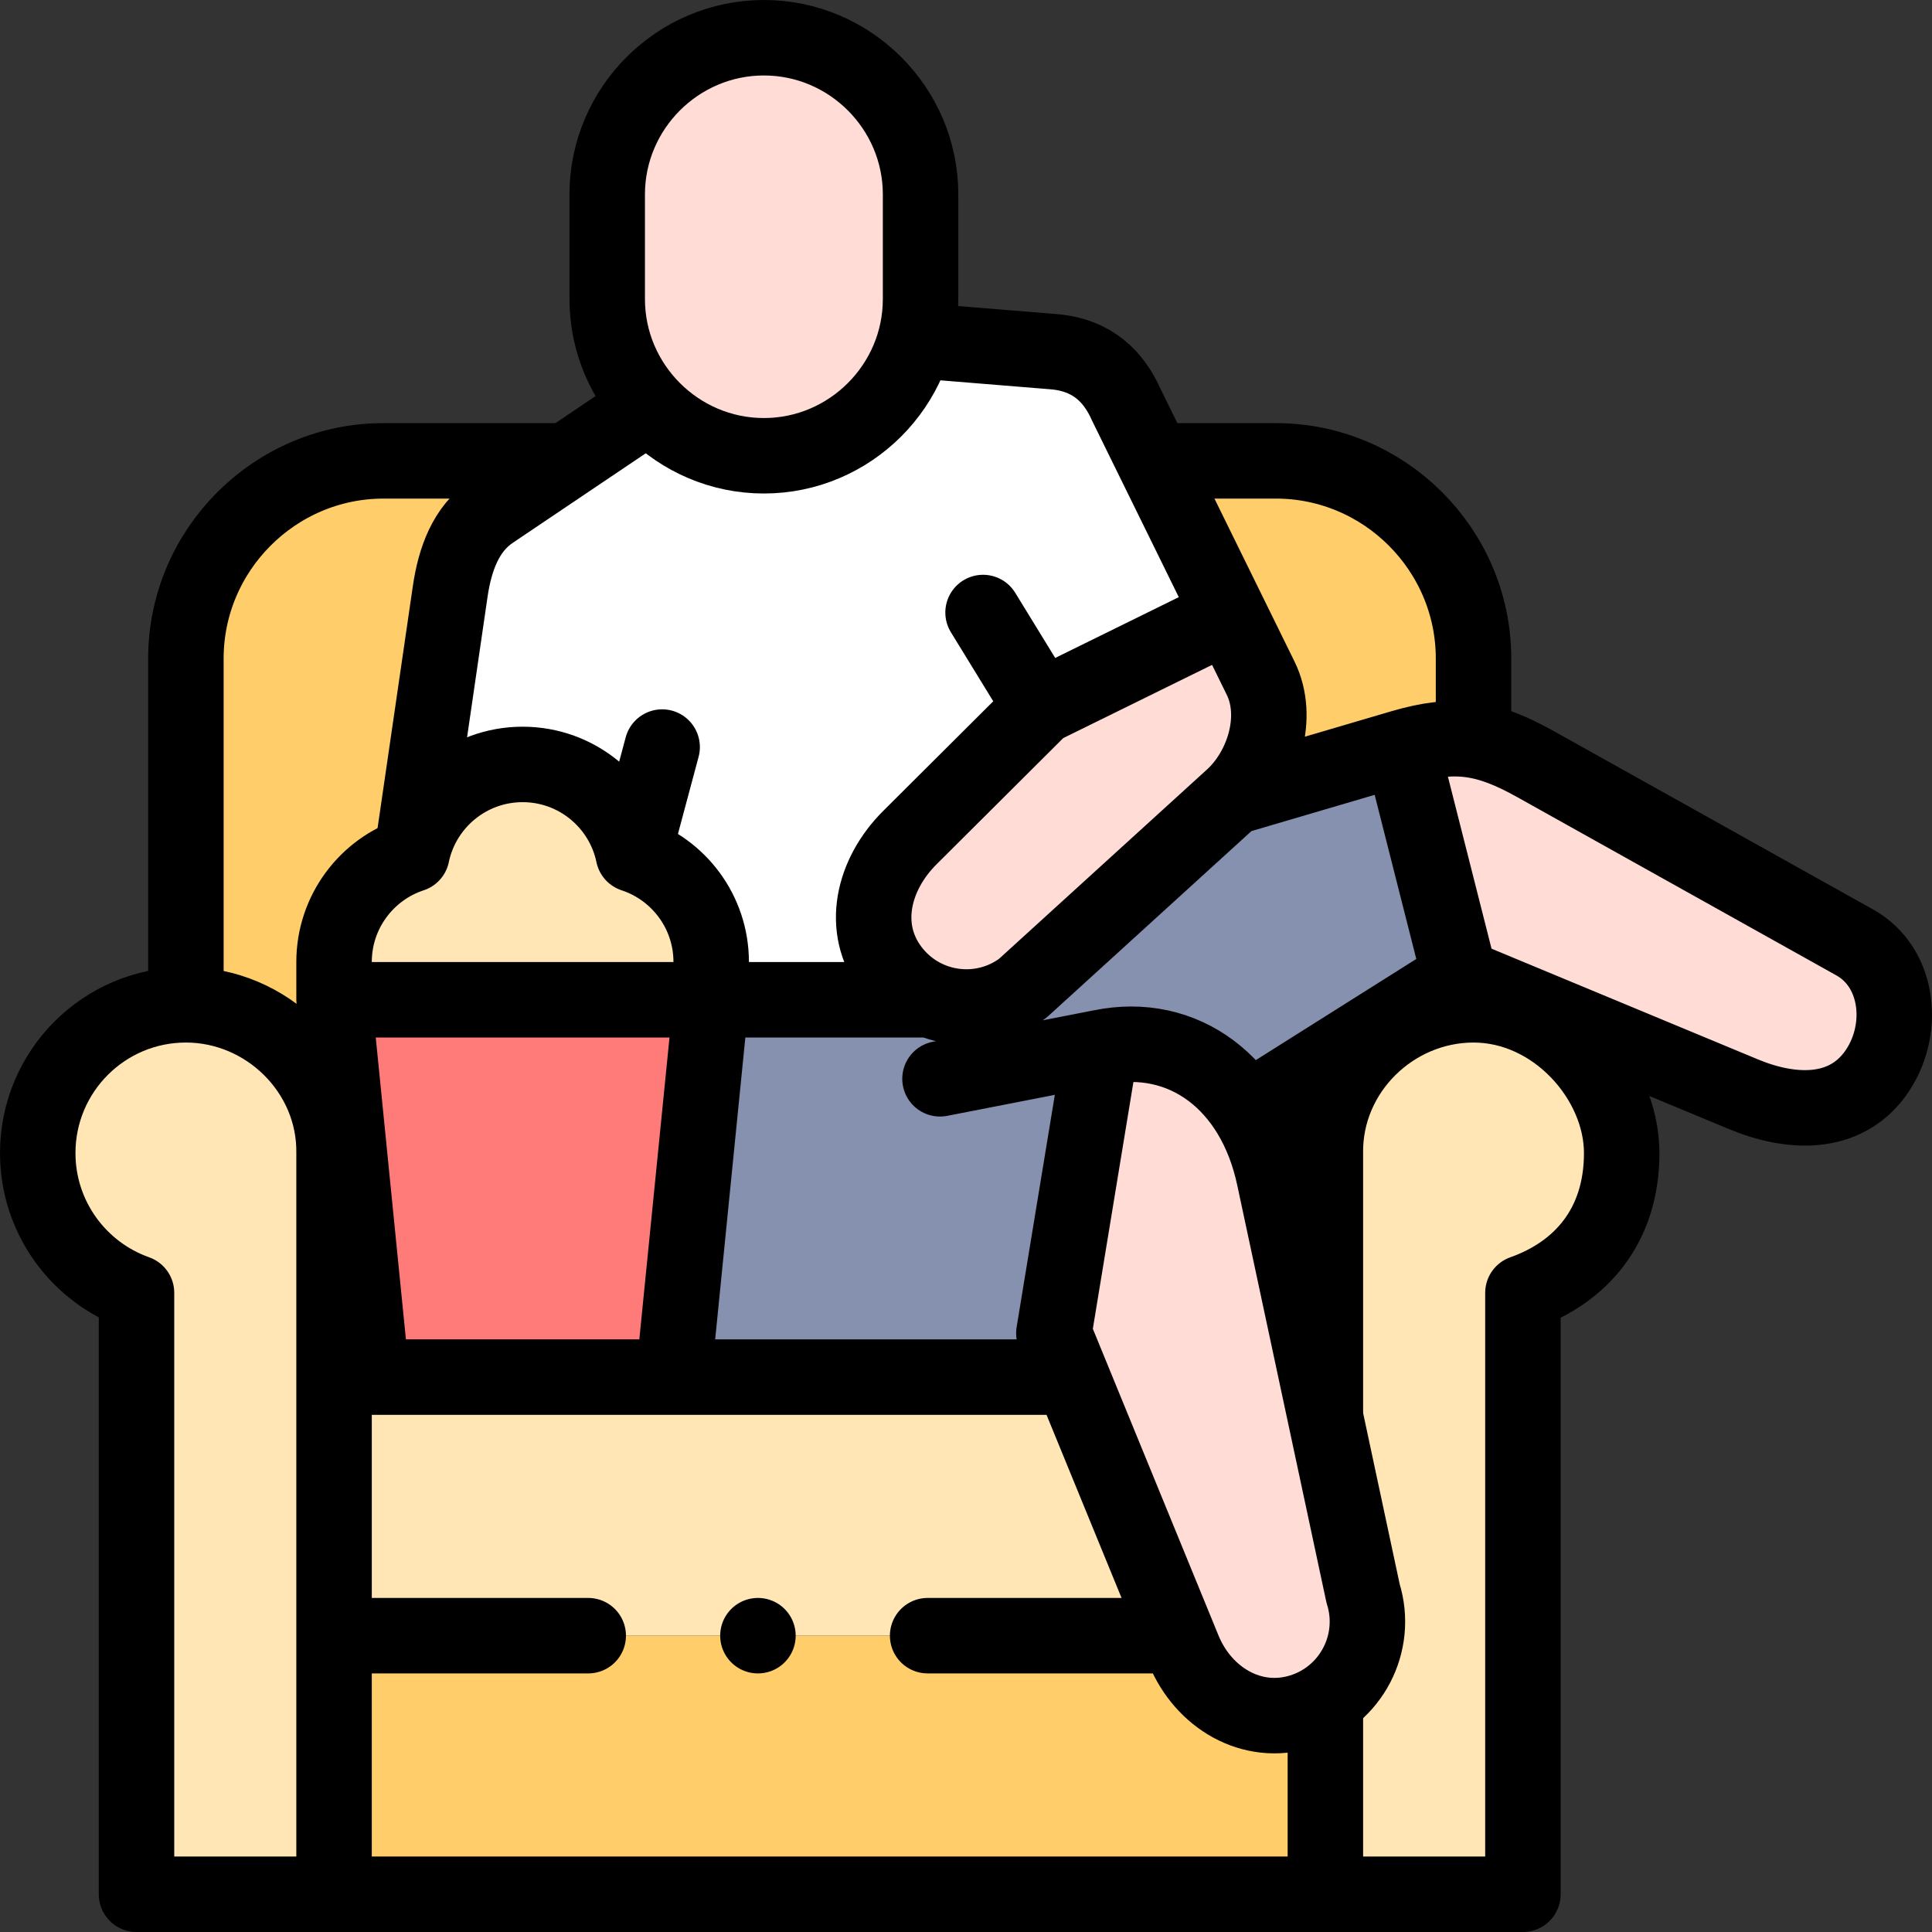
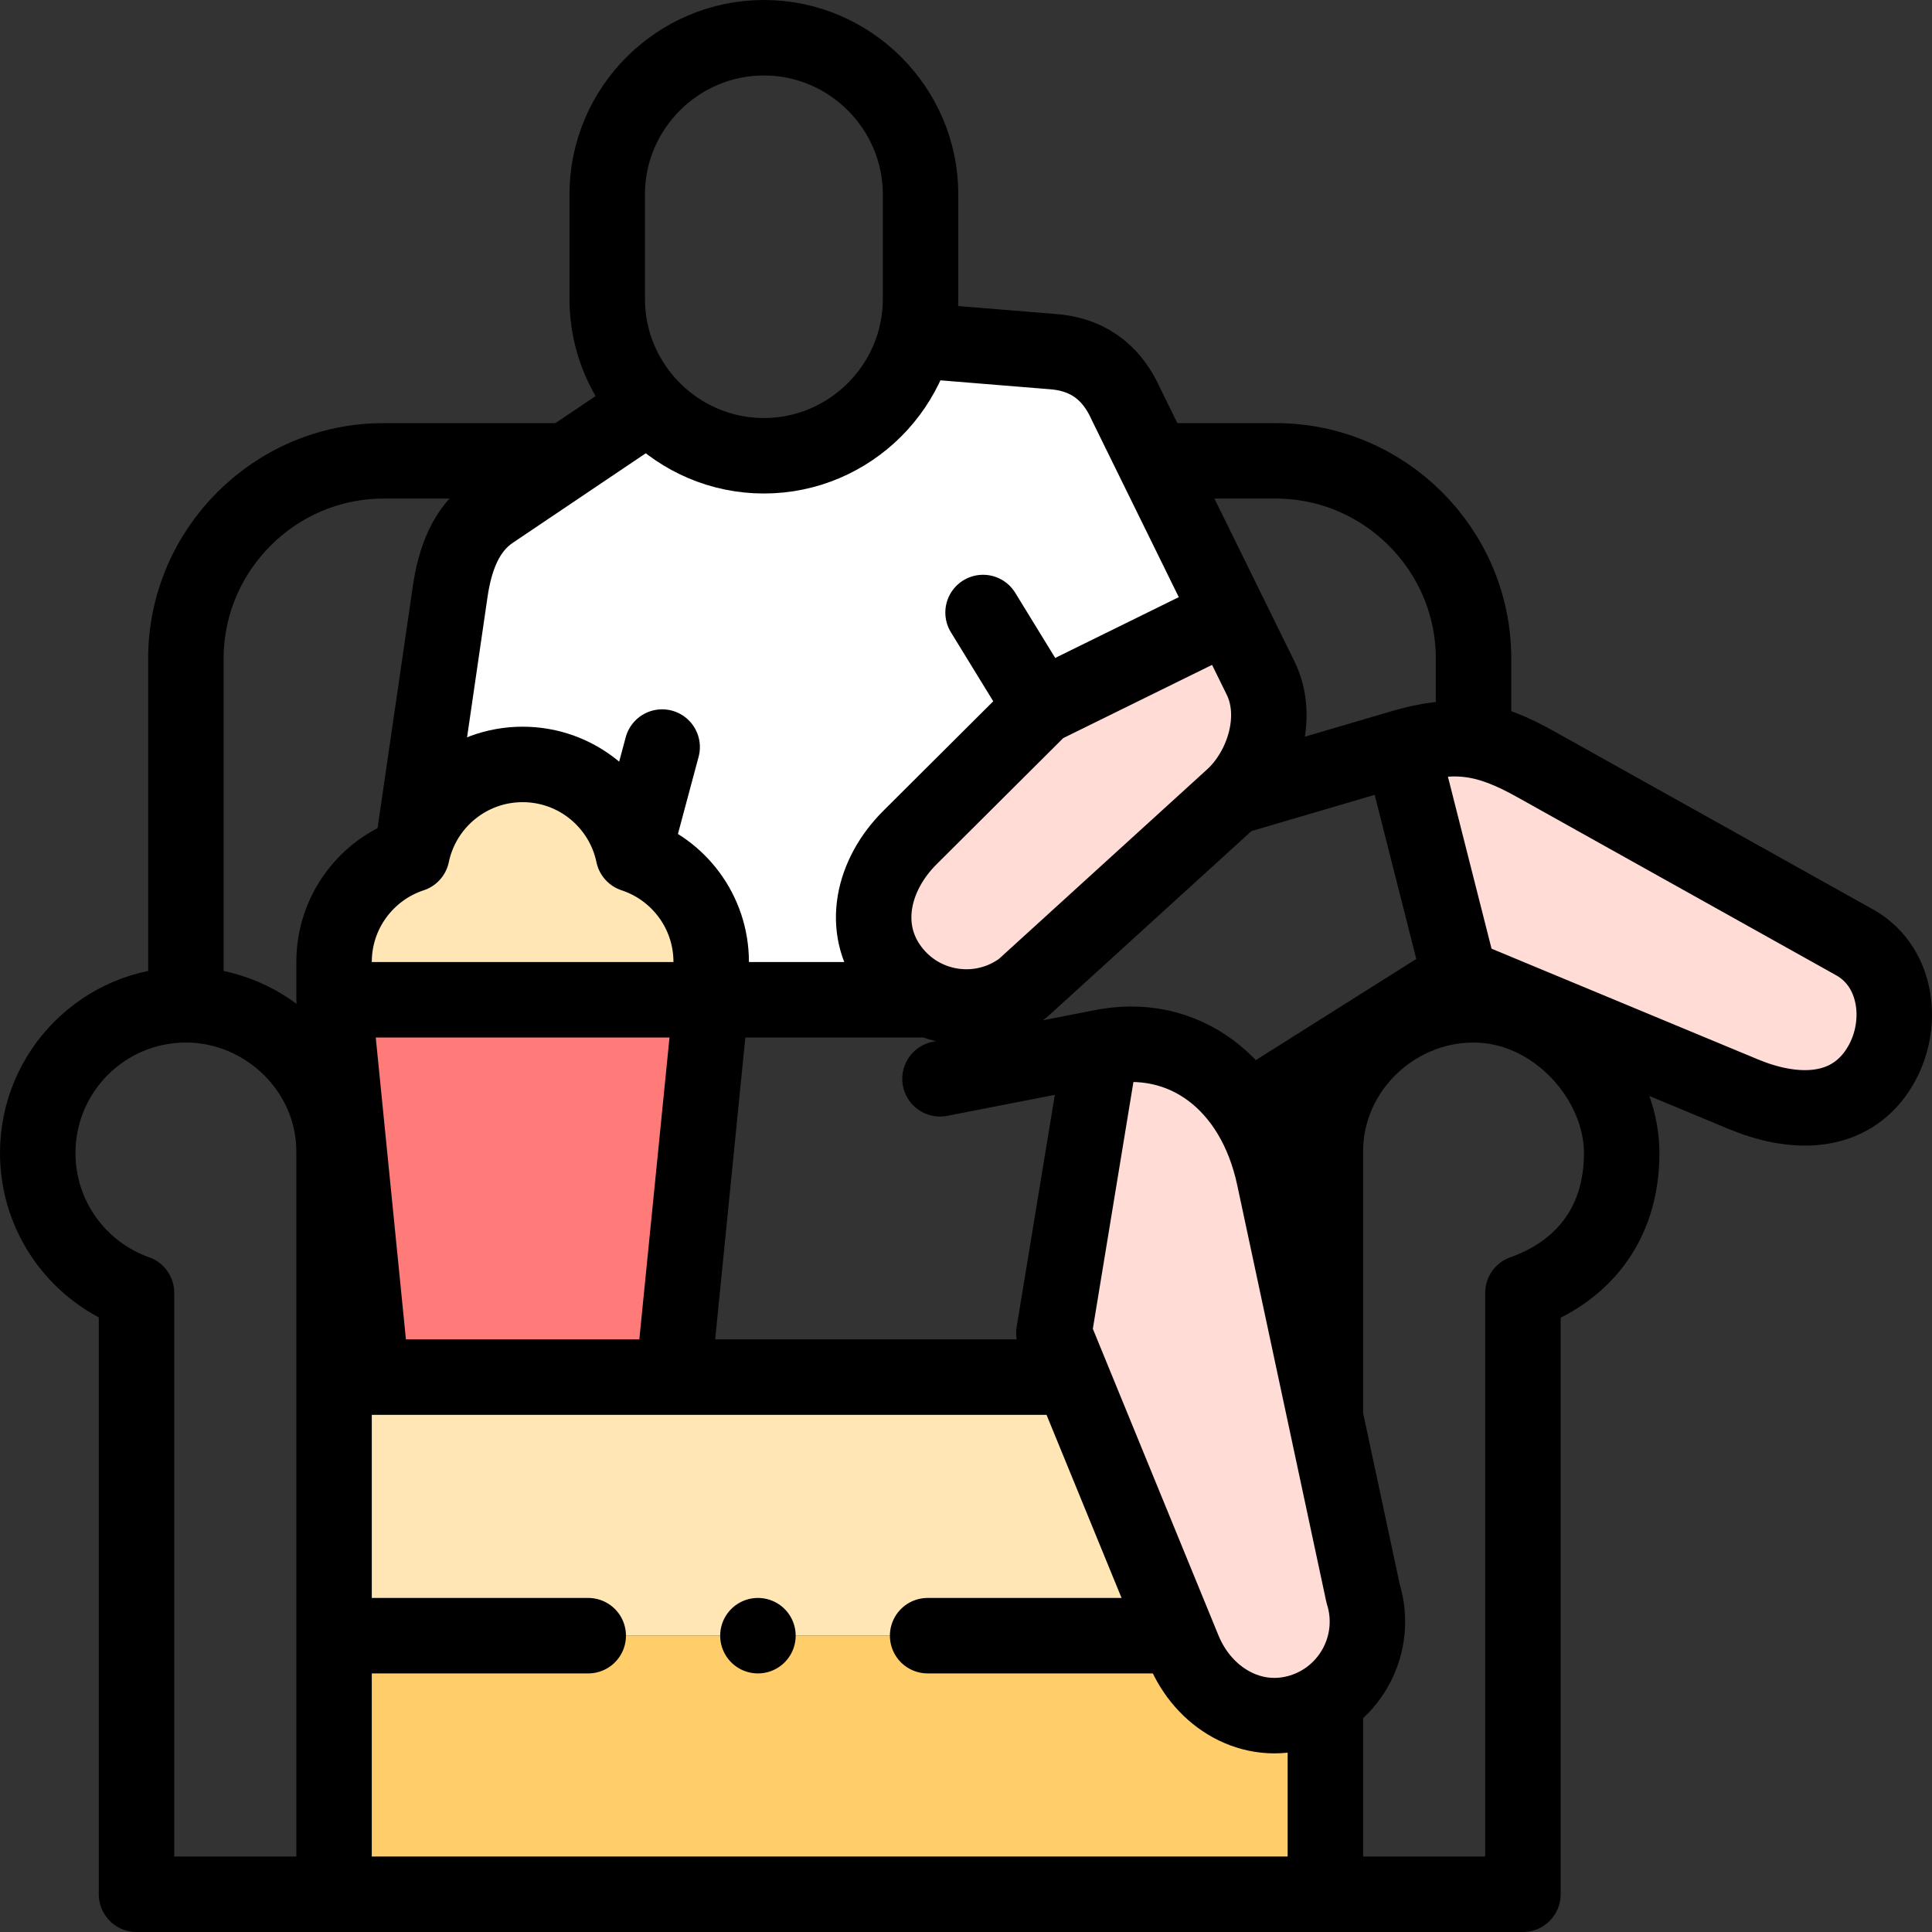
<svg xmlns="http://www.w3.org/2000/svg" version="1.1" width="512" height="512" x="0" y="0" viewBox="0 0 512.002 512.002" style="enable-background:new 0 0 512 512" xml:space="preserve">
  <rect x="0" y="0" width="512.002" height="512.002" fill="#333333" stroke="none" />
  <g>
-     <path d="M160.918 79.24c0 22.849 18.684 41.545 41.522 41.545 19.045 0 35.202-13.003 40.042-30.574a41.24 41.24 0 0 0 1.479-10.971V51.544c0-22.849-18.684-41.544-41.522-41.544-22.837 0-41.521 18.695-41.521 41.544V79.24z" style="fill-rule:evenodd;clip-rule:evenodd;" fill="#ffdcd5" data-original="#ffdcd5" />
    <path d="M167.855 226.439c-2.834-13.621-14.898-23.855-29.353-23.855-14.454 0-26.518 10.234-29.353 23.855-11.973 3.935-20.62 15.209-20.62 28.506v10h99.945v-10c0-13.297-8.646-24.571-20.619-28.506z" style="fill-rule:evenodd;clip-rule:evenodd;" fill="#ffe6b4" data-original="#ffe6b4" />
    <path d="M188.474 264.945H88.53l9.994 100h79.956z" style="fill-rule:evenodd;clip-rule:evenodd;" fill="#ff7b79" data-original="#ff7b79" />
    <path d="m291.743 277.574-12.455 75.739 34.371 83.892c5.222 12.745 18.106 20.462 31.244 16.342a24.897 24.897 0 0 0 6.338-3.017c9.011-5.981 13.391-17.402 9.994-28.244l-9.994-46.757-13.592-63.587c-5.353-25.04-24.097-38.856-45.906-34.368zM371.442 198.116l15.372 60.61 75.248 31.27c11.104 8.144 26.705 5.739 34.844-5.371 8.139-11.11 5.736-26.719-5.368-34.863l-84.474-47.188c-6.164-3.443-11.299-5.582-16.559-6.409-5.713-.9-11.574-.252-19.063 1.951zM271.079 261.863l55.538-50.559c8.147-7.417 12.56-21.218 7.47-31.576l-8.311-16.915-49.896 24.544-34.746 34.615c-9.757 9.72-13.231 23.91-4.962 34.926a24.805 24.805 0 0 0 10.34 8.047c7.883 3.279 17.246 2.418 24.567-3.082z" style="fill-rule:evenodd;clip-rule:evenodd;" fill="#ffdcd5" data-original="#ffdcd5" />
-     <path d="M334.087 179.728c5.09 10.357.677 24.159-7.47 31.576l44.826-13.188c7.489-2.203 13.35-2.851 19.062-1.952v-21.649c0-28.81-23.567-52.381-52.352-52.381h-32.365l19.988 40.679 8.311 16.915zM109.149 226.439l10.146-69.617c1.27-8.711 4.19-16.669 10.983-21.244l19.967-13.445h-48.628c-28.786 0-52.352 23.579-52.352 52.381v91.771c21.425 0 39.541 17.698 39.264 39.315v59.344h9.995l-9.995-100v-10c.001-13.296 8.647-24.57 20.62-28.505z" style="fill-rule:evenodd;clip-rule:evenodd;" fill="#ffcd69" data-original="#ffcd69" />
-     <path d="m284.053 364.945-4.765-11.631 12.455-75.739-23.31 4.548-2.334-17.347c-6.306 2.766-13.402 2.742-19.587.169h-58.038l-9.994 100H284.053z" style="fill-rule:evenodd;clip-rule:evenodd;" fill="#8690af" data-original="#8690af" />
-     <path d="M291.743 277.574c21.809-4.489 40.553 9.328 45.905 34.369l13.592 63.587v-69.929c-.143-11.146 4.604-21.25 12.173-28.424a40.088 40.088 0 0 1 5.719-4.509l17.682-13.942-15.372-60.61-44.825 13.188-55.538 50.559a25.034 25.034 0 0 1-4.979 2.914l2.334 17.347 23.309-4.55z" style="fill-rule:evenodd;clip-rule:evenodd;" fill="#8690af" data-original="#8690af" />
    <path d="M202.44 120.785c-11.974 0-22.806-5.139-30.402-13.322l-3.575 2.404-18.217 12.267-19.967 13.445c-6.794 4.575-9.714 12.533-10.983 21.244L109.15 226.44c2.834-13.621 14.898-23.855 29.353-23.855 14.454 0 26.518 10.234 29.353 23.855 11.973 3.935 20.62 15.209 20.62 28.506v10h58.037a24.805 24.805 0 0 1-10.34-8.047c-8.269-11.015-4.795-25.205 4.962-34.926l34.746-34.615 49.896-24.544-19.988-40.679-7.309-14.876c-3.312-7.452-8.984-13.22-19.323-14.062l-36.674-2.985c-4.841 17.57-20.998 30.573-40.043 30.573z" style="fill-rule:evenodd;clip-rule:evenodd;" fill="#ffffff" data-original="#ffffff" />
-     <path d="M88.53 433.473V305.601c.277-21.618-17.839-39.315-39.264-39.315-21.685 0-39.264 17.589-39.264 39.286 0 17.105 10.926 31.654 26.176 37.047v159.383H88.53v-68.529zM351.24 375.53l9.994 46.757c3.396 10.842-.984 22.263-9.994 28.244V502.002h52.352V342.619c15.25-5.393 26.176-17.646 26.176-37.047 0-19.401-17.579-39.286-39.264-39.286-7.807 0-15.174 2.35-21.372 6.382l-5.719 4.509c-7.569 7.173-12.316 17.277-12.173 28.424v69.929z" style="fill-rule:evenodd;clip-rule:evenodd;" fill="#ffe6b4" data-original="#ffe6b4" />
    <path d="M88.53 433.473h223.599l-28.076-68.528H88.53z" style="fill-rule:evenodd;clip-rule:evenodd;" fill="#ffe6b4" data-original="#ffe6b4" />
    <path d="M312.129 433.473H88.53V502.001h262.71V450.53a24.963 24.963 0 0 1-6.338 3.017c-13.138 4.12-26.022-3.597-31.244-16.342l-1.529-3.732z" style="fill-rule:evenodd;clip-rule:evenodd;" fill="#ffcd69" data-original="#ffcd69" />
    <path d="M351.24 495.454v-43.173m0-77.563v-69.117c-.277-21.618 17.838-39.315 39.264-39.315 21.685 0 39.264 19.885 39.264 39.286s-10.926 31.654-26.176 37.047v159.383H36.177V342.619c-15.25-5.393-26.176-19.943-26.176-37.047 0-21.697 17.579-39.286 39.264-39.286 21.426 0 39.541 17.698 39.264 39.315v189.853M149.183 122.134h-47.566c-28.786 0-52.352 23.579-52.352 52.381v89.479m258.771-141.86h30.116c28.785 0 52.352 23.571 52.352 52.381v18.899M92.777 433.473h63.108m89.95 0h63.114" style="fill-rule:evenodd;clip-rule:evenodd;stroke-width:20;stroke-linecap:round;stroke-linejoin:round;stroke-miterlimit:22.926;" fill-rule="evenodd" clip-rule="evenodd" fill="none" stroke="#000000" stroke-width="20" stroke-linecap="round" stroke-linejoin="round" stroke-miterlimit="22.926" data-original="#000000" />
    <path d="m178.806 361.678 9.668-96.733v-10c0-13.296-8.646-24.571-20.62-28.506-2.834-13.621-14.898-23.855-29.352-23.855s-26.518 10.234-29.353 23.855c-11.973 3.935-20.62 15.209-20.62 28.506v10l9.599 96.039M202.439 10h0c22.837 0 41.522 18.684 41.522 41.521v27.742c0 22.837-18.684 41.521-41.521 41.521h0c-22.837 0-41.521-18.685-41.521-41.521V51.521C160.917 28.684 179.602 10 202.439 10z" style="fill-rule:evenodd;clip-rule:evenodd;stroke-width:20;stroke-linecap:round;stroke-linejoin:round;stroke-miterlimit:22.926;" fill-rule="evenodd" clip-rule="evenodd" fill="none" stroke="#000000" stroke-width="20" stroke-linecap="round" stroke-linejoin="round" stroke-miterlimit="22.926" data-original="#000000" />
    <path d="m109.48 224.171 9.816-67.349c1.27-8.711 4.19-16.669 10.983-21.244l38.184-25.712M244.726 90.393l34.429 2.803c10.339.841 16.011 6.61 19.323 14.062l35.609 72.47c5.089 10.357.677 24.159-7.47 31.576l-55.539 50.559c-11.009 8.273-26.638 6.051-34.907-4.965-8.269-11.015-4.795-25.205 4.962-34.926l34.746-34.615-15.356-25.034M327.298 211.103l44.144-12.988c14.384-4.232 22.764-2.725 35.621 4.457l84.474 47.188c12.021 6.715 13.508 23.753 5.368 34.863-8.139 11.11-22.129 10.655-34.844 5.371l-75.248-31.27-54.951 34.636M93.527 264.945h152.547M291.336 280.049l-12.049 73.265 34.371 83.892c5.222 12.745 18.106 20.462 31.244 16.342 13.137-4.12 20.45-18.116 16.333-31.261l-23.586-110.344c-5.352-25.041-24.096-38.858-45.905-34.369l-42.635 8.32M91.528 364.945h191.31M386.813 258.725l-14.64-57.727M275.879 187.357l48.292-23.755M168.661 223.428l6.815-25.448" style="fill-rule:evenodd;clip-rule:evenodd;stroke-width:20;stroke-linecap:round;stroke-linejoin:round;stroke-miterlimit:22.926;" fill-rule="evenodd" clip-rule="evenodd" fill="none" stroke="#000000" stroke-width="20" stroke-linecap="round" stroke-linejoin="round" stroke-miterlimit="22.926" data-original="#000000" />
    <path d="M200.856 433.473h.007" style="fill-rule:evenodd;clip-rule:evenodd;stroke-width:20;stroke-linecap:round;stroke-linejoin:round;stroke-miterlimit:2.613;" fill-rule="evenodd" clip-rule="evenodd" fill="none" stroke="#000000" stroke-width="20" stroke-linecap="round" stroke-linejoin="round" stroke-miterlimit="2.613" data-original="#000000" />
  </g>
</svg>